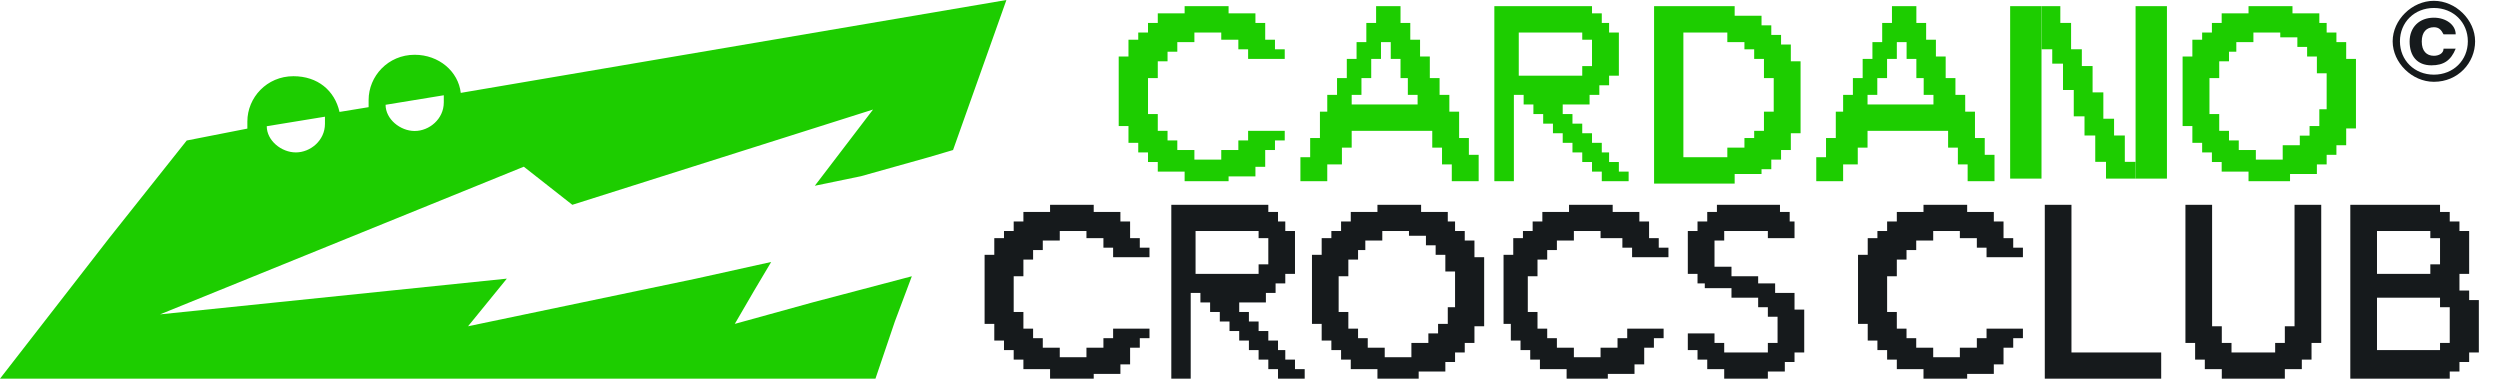
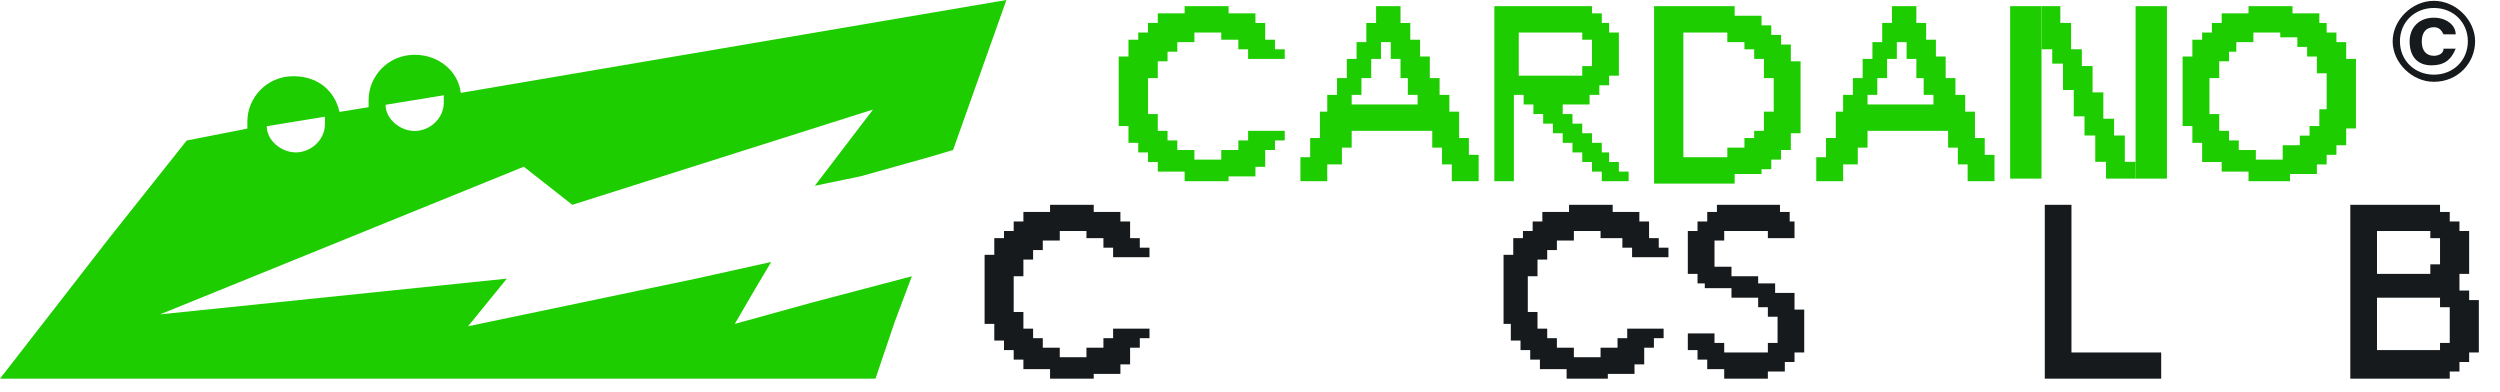
<svg xmlns="http://www.w3.org/2000/svg" width="236" height="37" viewBox="0 0 236 37" fill="none">
  <path fill-rule="evenodd" clip-rule="evenodd" d="M39.146 5.171C41.436 5.171 43.267 6.744 43.496 8.768L95.005 0L89.968 14.163L87.679 14.838L81.269 16.636L76.919 17.536L82.414 10.341L54.027 19.334L49.448 15.737L15.109 29.676L47.846 26.303L44.183 30.8L65.702 26.303L72.799 24.73L71.196 27.427L69.365 30.575L76.691 28.552L86.077 26.079L84.474 30.35L82.643 35.746H0L10.302 22.482L17.627 13.264L23.351 12.14V11.466C23.351 9.217 25.182 7.194 27.7 7.194C29.989 7.194 31.592 8.543 32.05 10.566L34.797 10.117V9.442C34.797 7.194 36.628 5.171 39.146 5.171ZM41.894 9.667C41.894 11.241 40.52 12.365 39.146 12.365C37.773 12.365 36.399 11.241 36.399 9.892L41.894 8.993V9.667ZM30.676 11.69C30.676 13.264 29.302 14.388 27.929 14.388C26.555 14.388 25.182 13.264 25.182 11.915L30.676 11.016V11.69Z" fill="#1DCD00" />
  <path d="M99.126 35.745V34.846H96.609V33.947H95.692V33.048H94.777V32.148H93.861V30.575H92.946V24.055H93.861V22.481H94.777V21.807H95.692V20.908H96.609V20.008H99.126V19.334H103.247V20.008H105.766V20.908H106.681V22.481H107.597V23.381H108.512V24.28H105.078V23.381H104.163V22.481H102.561V21.807H100.042V22.706H98.439V23.605H97.524V24.505H96.609V26.078H95.692V29.451H96.609V31.024H97.524V31.924H98.439V32.823H100.042V33.722H102.561V32.823H104.163V31.924H105.078V31.024H108.512V31.924H107.597V32.823H106.681V34.397H105.766V35.296H103.247V35.745H99.126Z" fill="#161A1C" />
-   <path d="M110.572 35.745V19.334H119.729V20.008H120.644V20.908H121.331V21.807H122.247V25.854H121.331V26.753H120.415V27.652H119.5V28.551H116.982V29.451H117.897V30.35H118.812V31.249H119.729V32.148H120.644V33.048H121.331V33.947H122.247V34.846H123.163V35.745H124.078H120.644V34.846H119.729V33.947H118.812V33.048H117.897V32.148H116.982V31.249H116.066V30.35H115.15V29.451H114.234V28.551H113.319V27.652H112.403V35.745H110.572ZM118.812 25.854V24.954H119.729V22.481H118.812V21.807H112.861V25.854H118.812Z" fill="#161A1C" />
-   <path d="M130.031 35.745V34.846H127.513V33.947H126.597V33.048H125.681V32.148H124.766V30.575H123.85V24.055H124.766V22.481H125.681V21.807H126.597V20.908H127.513V20.008H130.031V19.334H134.152V20.008H136.67V20.908H137.357V21.807H138.272V22.706H139.188V24.28H140.104V30.799H139.188V32.373H138.272V33.273H137.357V34.172H136.441V35.071H133.923V35.745H130.031ZM133.236 33.273V32.373H134.838V31.474H135.754V30.575H136.67V29.001H137.357V25.629H136.441V24.055H135.525V23.156H134.609V22.256H133.007V21.807H130.489V22.706H128.886V23.605H128.2V24.505H127.284V26.078H126.368V29.451H127.284V31.024H128.2V31.924H129.115V32.823H130.718V33.722H133.236V33.273Z" fill="#161A1C" />
  <path d="M147.888 35.745V34.846H145.369V33.947H144.453V33.048H143.537V32.148H142.622V30.575H141.935V24.055H142.851V22.481H143.766V21.807H144.682V20.908H145.598V20.008H148.116V19.334H152.237V20.008H154.756V20.908H155.672V22.481H156.586V23.381H157.502V24.28H154.069V23.381H153.153V22.481H151.093V21.807H148.574V22.706H146.971V23.605H146.056V24.505H145.14V26.078H144.224V29.451H145.14V31.024H146.056V31.924H146.971V32.823H148.574V33.722H151.093V32.823H152.695V31.924H153.61V31.024H157.045V31.924H156.129V32.823H155.213V34.397H154.297V35.296H151.779V35.745H147.888Z" fill="#161A1C" />
  <path d="M162.765 35.745V34.846H161.163V33.947H160.246V33.048H159.33V31.474H161.849V32.373H162.765V33.273H166.886V32.373H167.802V29.9H166.886V29.001H165.97V28.102H163.452V27.202H160.933V26.753H160.246V25.854H159.33V21.807H160.246V20.908H161.163V20.008H162.077V19.334H168.03V20.008H168.946V20.908H169.403V22.481H166.886V21.807H162.765V22.706H161.849V25.179H163.452V26.078H165.97V26.753H167.572V27.652H169.403V29.226H170.319V33.273H169.403V34.172H168.487V35.071H166.886V35.745H162.765Z" fill="#161A1C" />
-   <path d="M181.578 35.746V34.846H179.06V33.947H178.144V33.048H177.228V32.149H176.313V30.575H175.397V24.055H176.313V22.482H177.228V21.807H178.144V20.908H179.06V20.009H181.578V19.334H185.7V20.009H188.217V20.908H189.133V22.482H190.048V23.381H190.964V24.28H187.53V23.381H186.614V22.482H185.011V21.807H182.494V22.706H180.891V23.605H179.975V24.505H179.06V26.079H178.144V29.451H179.06V31.024H179.975V31.924H180.891V32.823H182.494V33.722H185.011V32.823H186.614V31.924H187.53V31.024H190.964V31.924H190.048V32.823H189.133V34.397H188.217V35.296H185.7V35.746H181.578Z" fill="#161A1C" />
  <path d="M193.028 35.746V19.334H195.546V33.273H204.016V35.746H193.028Z" fill="#161A1C" />
-   <path d="M209.738 35.746V34.846H208.135V33.947H207.219V32.373H206.305V19.334H208.822V30.8H209.738V32.373H210.654V33.273H214.775V32.373H215.689V30.8H216.605V19.334H219.124V32.373H218.208V33.947H217.292V34.846H215.689V35.746H209.738Z" fill="#161A1C" />
  <path d="M221.869 35.746V19.334H230.339V20.009H231.255V20.908H232.172V21.807H233.088V25.854H232.172V27.427H233.088V28.327H234.002V33.273H233.088V34.172H232.172V35.071H231.255V35.746H221.869ZM229.423 25.854V24.954H230.339V22.482H229.423V21.807H224.388V25.854H229.423ZM230.339 33.273V32.373H231.255V29.001H230.339V28.102H224.388V33.048H230.339V33.273Z" fill="#161A1C" />
  <path d="M229.758 7.722C227.698 7.722 225.867 5.924 225.867 3.9C225.867 1.877 227.698 0.078 229.758 0.078C231.819 0.078 233.65 1.877 233.65 3.9C233.65 5.924 232.047 7.722 229.758 7.722ZM229.758 0.753C227.927 0.753 226.554 2.102 226.554 3.9C226.554 5.699 227.927 7.048 229.758 7.048C231.59 7.048 232.964 5.699 232.964 3.9C232.964 2.102 231.59 0.753 229.758 0.753ZM229.528 6.167C228.155 6.167 227.468 5.267 227.468 3.918C227.468 2.57 228.384 1.67 229.758 1.67C230.902 1.67 231.818 2.345 231.818 3.244H230.672C230.445 2.794 230.215 2.57 229.758 2.57C229.071 2.57 228.614 3.019 228.614 3.918C228.614 4.818 229.071 5.267 229.758 5.267C230.215 5.267 230.672 5.043 230.672 4.593H231.818C231.361 5.717 230.672 6.167 229.528 6.167Z" fill="#161A1C" />
  <path d="M111.829 17.105V16.2H109.294V15.294H108.372V14.389H107.45V13.483H106.528V11.899H105.606V5.335H106.528V3.75H107.45V3.071H108.372V2.166H109.294V1.26H111.829V0.581H115.978V1.26H118.513V2.166H119.435V3.75H120.357V4.655H121.279V5.561H117.822V4.655H116.9V3.75H115.287V3.071H112.751V3.976H111.138V4.882H110.216V5.787H109.294V7.372H108.372V10.767H109.294V12.351H110.216V13.257H111.138V14.162H112.751V15.068H115.287V14.162H116.9V13.257H117.822V12.351H121.279V13.257H120.357V14.162H119.435V15.747H118.513V16.652H115.978V17.105H111.829Z" fill="#1DCD00" />
  <path d="M122.759 17.331V14.841H123.68V13.03H124.602V10.541H125.294V8.956H126.216V7.372H127.138V5.561H128.06V3.976H128.982V2.166H129.904V0.581H132.209V2.166H133.131V3.75H134.053V5.334H134.975V7.372H135.897V8.956H136.819V10.541H137.741V13.03H138.662V14.615H139.585V17.105H137.049V15.52H136.127V13.936H135.205V12.351H127.599V13.936H126.677V15.52H125.294V17.105H122.759V17.331ZM133.822 9.862V8.956H132.9V7.372H132.209V5.561H131.287V3.976H130.365V5.561H129.443V7.372H128.521V8.956H127.599V9.862H133.822Z" fill="#1DCD00" />
  <path d="M141.066 17.105V0.581H150.286V1.26H151.208V2.166H151.899V3.071H152.821V7.145H151.899V8.051H150.977V8.956H150.055V9.862H147.52V10.767H148.441V11.672H149.364V12.578H150.286V13.483H151.208V14.389H151.899V15.294H152.821V16.2H153.743V17.105H154.665H151.208V16.2H150.286V15.294H149.364V14.389H148.441V13.483H147.52V12.578H146.598V11.672H145.676V10.767H144.754V9.862H143.832V8.956H142.91V17.105H141.066ZM149.364 7.145V6.24H150.286V3.75H149.364V3.071H143.371V7.145H149.364Z" fill="#1DCD00" />
  <path d="M156.145 17.331V0.581H163.752V1.486H166.288V2.392H167.21V3.297H168.132V4.203H169.054V5.787H169.974V12.578H169.054V14.162H168.132V15.068H167.21V15.973H166.288V16.426H163.752V17.331H156.145ZM163.06 14.841V13.936H164.675V13.03H165.595V12.351H166.517V10.541H167.439V7.372H166.517V5.561H165.595V4.655H164.675V3.976H163.06V3.071H158.911V14.841H163.06Z" fill="#1DCD00" />
  <path d="M171.455 17.331V14.841H172.377V13.03H173.299V10.541H173.991V8.956H174.913V7.372H175.835V5.561H176.757V3.976H177.679V2.166H178.601V0.581H180.905V2.166H181.827V3.75H182.749V5.334H183.671V7.372H184.593V8.956H185.515V10.541H186.437V13.03H187.359V14.615H188.281V17.105H185.745V15.52H184.823V13.936H183.901V12.351H176.295V13.936H175.373V15.52H173.991V17.105H171.455V17.331ZM182.518 9.862V8.956H181.596V7.372H180.905V5.561H179.983V3.976H179.061V5.561H178.139V7.372H177.217V8.956H176.295V9.862H182.518Z" fill="#1DCD00" />
  <path d="M193.732 4.651H192.719V0.581H194.495V2.164H195.51V4.651H196.525V6.234H197.54V8.721H198.556V11.208H199.568V12.791H200.583V15.278H201.599V16.861H198.807V15.278H197.792V12.791H196.778V10.982H195.763V8.495H194.748V6.008H193.732V4.651Z" fill="#1DCD00" />
  <path d="M189.758 0.581H192.718V16.861H189.758V0.581Z" fill="#1DCD00" />
  <path d="M201.599 0.581H204.559V16.861H201.599V0.581Z" fill="#1DCD00" />
-   <path d="M212.261 17.105V16.2H209.726V15.294H208.804V14.389H207.882V13.483H206.96V11.899H206.038V5.335H206.96V3.75H207.882V3.071H208.804V2.166H209.726V1.26H212.261V0.581H216.41V1.26H218.945V2.166H219.636V3.071H220.558V3.976H221.48V5.561H222.402V12.125H221.48V13.71H220.558V14.615H219.636V15.521H218.714V16.426H216.179V17.105H212.261ZM215.488 14.615V13.71H217.101V12.804H218.023V11.899H218.945V10.314H219.636V6.919H218.714V5.335H217.792V4.429H216.871V3.524H215.257V3.071H212.722V3.976H211.108V4.882H210.417V5.787H209.495V7.372H208.573V10.767H209.495V12.351H210.417V13.257H211.339V14.162H212.952V15.068H215.488V14.615Z" fill="#1DCD00" />
+   <path d="M212.261 17.105V16.2H209.726V15.294H208.804H207.882V13.483H206.96V11.899H206.038V5.335H206.96V3.75H207.882V3.071H208.804V2.166H209.726V1.26H212.261V0.581H216.41V1.26H218.945V2.166H219.636V3.071H220.558V3.976H221.48V5.561H222.402V12.125H221.48V13.71H220.558V14.615H219.636V15.521H218.714V16.426H216.179V17.105H212.261ZM215.488 14.615V13.71H217.101V12.804H218.023V11.899H218.945V10.314H219.636V6.919H218.714V5.335H217.792V4.429H216.871V3.524H215.257V3.071H212.722V3.976H211.108V4.882H210.417V5.787H209.495V7.372H208.573V10.767H209.495V12.351H210.417V13.257H211.339V14.162H212.952V15.068H215.488V14.615Z" fill="#1DCD00" />
</svg>